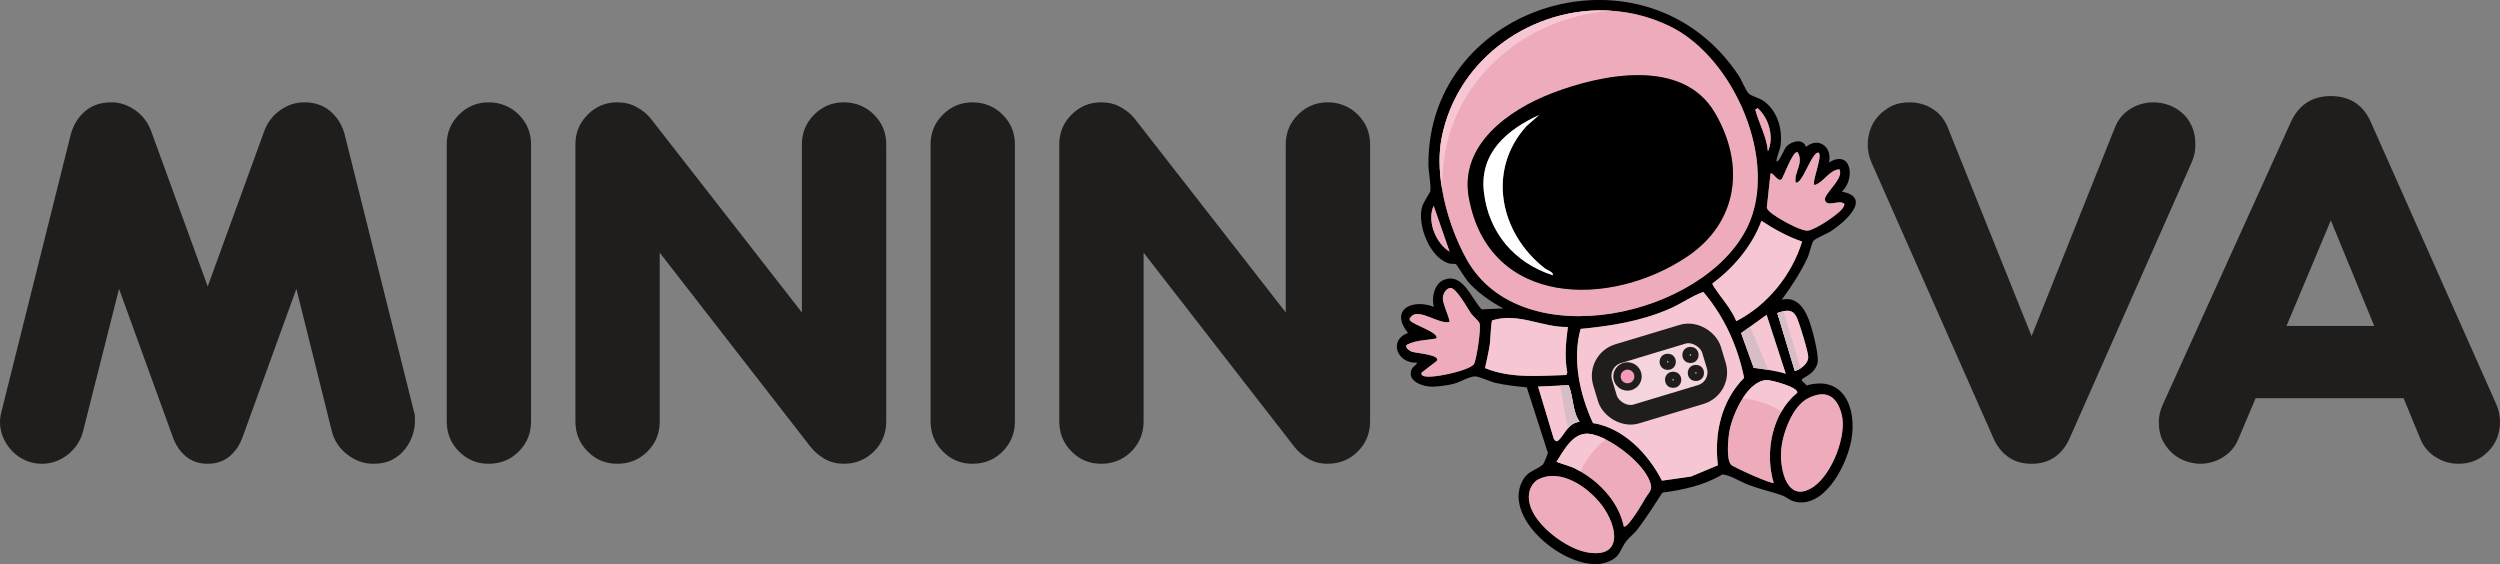
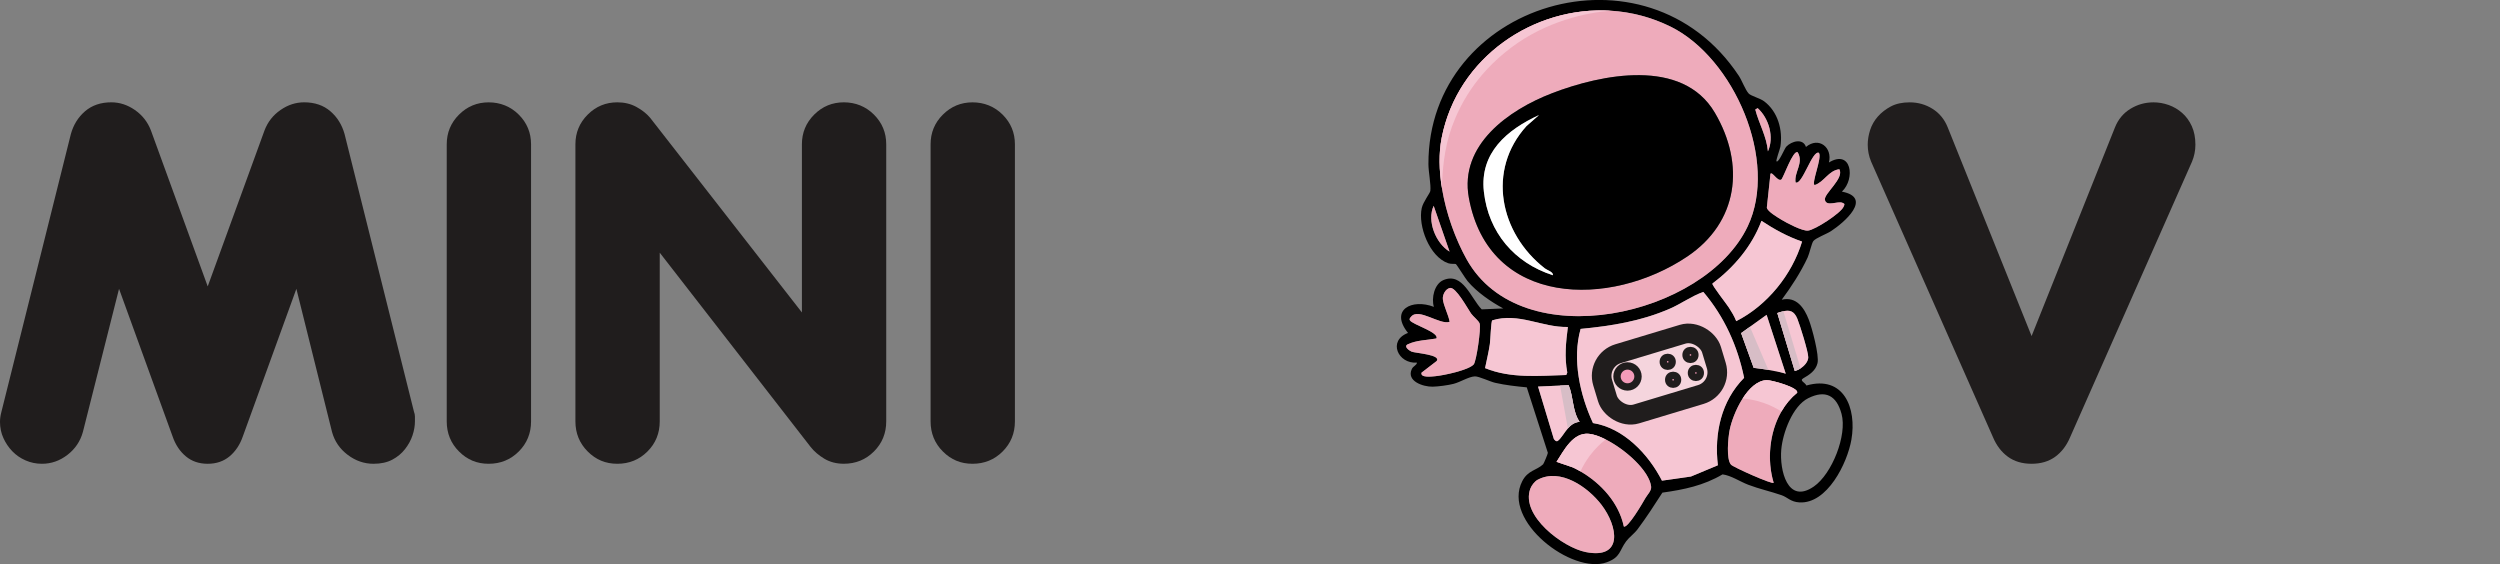
<svg xmlns="http://www.w3.org/2000/svg" viewBox="0 0 1019.57 230.07" data-name="Calque 2" id="Calque_2">
  <rect x="0" y="0" width="1019.57" height="230.07" fill="#808080" stroke="none" />
  <defs>
    <style>
      .cls-1 {
        fill: #eeabbb;
      }

      .cls-2 {
        fill: #201d1d;
      }

      .cls-3 {
        fill: #f5d5dd;
        stroke-width: 8px;
      }

      .cls-3, .cls-4 {
        stroke: #201d1d;
        stroke-miterlimit: 10;
      }

      .cls-5 {
        fill: #fff;
      }

      .cls-6 {
        fill: #f6c6d3;
      }

      .cls-7 {
        fill: #d7bdc6;
      }

      .cls-4 {
        fill: #f39bb9;
        stroke-width: 3px;
      }
    </style>
  </defs>
  <g data-name="Calque 1" id="Calque_1-2">
    <g>
      <path d="M168.83,167.91c.26.66.39,1.31.39,1.97v1.97c0,1.84-.33,3.73-.98,5.7-.66,1.97-1.67,3.83-3.05,5.6-1.38,1.77-3.11,3.21-5.21,4.32-2.1,1.11-4.65,1.67-7.66,1.67-3.8,0-7.31-1.21-10.52-3.64-3.21-2.42-5.34-5.53-6.39-9.34l-14.54-58.37-21.82,60.14c-1.18,3.41-2.98,6.13-5.4,8.16-2.43,2.03-5.4,3.05-8.94,3.05s-6.52-1.01-8.94-3.05c-2.43-2.03-4.23-4.75-5.4-8.16l-21.82-60.14-14.74,58.37c-1.05,3.8-3.14,6.91-6.29,9.34-3.14,2.43-6.62,3.64-10.42,3.64-2.36,0-4.59-.46-6.68-1.38-2.1-.92-3.9-2.16-5.4-3.73-1.51-1.57-2.72-3.37-3.64-5.4-.92-2.03-1.38-4.23-1.38-6.58,0-1.31.2-2.68.59-4.13L28.89,54.71c1.05-3.8,2.98-6.91,5.8-9.34,2.82-2.42,6.39-3.64,10.71-3.64,3.41,0,6.61,1.05,9.63,3.14,3.01,2.1,5.17,4.85,6.49,8.25l23.19,63.68,23.19-63.68c1.31-3.41,3.47-6.16,6.49-8.25,3.01-2.09,6.22-3.14,9.63-3.14,4.32,0,7.89,1.21,10.71,3.64,2.82,2.43,4.75,5.54,5.8,9.34l28.3,113.21Z" class="cls-2" />
      <path d="M187.2,46.75c3.34-3.34,7.37-5.01,12.09-5.01s8.94,1.67,12.28,5.01c3.34,3.34,5.01,7.37,5.01,12.09v113.01c0,4.85-1.67,8.94-5.01,12.28-3.34,3.34-7.44,5.01-12.28,5.01s-8.75-1.67-12.09-5.01c-3.34-3.34-5.01-7.44-5.01-12.28V58.83c0-4.72,1.67-8.75,5.01-12.09Z" class="cls-2" />
      <path d="M269.06,103.06v68.79c0,4.85-1.67,8.94-5.01,12.28-3.34,3.34-7.44,5.01-12.28,5.01s-8.75-1.67-12.09-5.01c-3.34-3.34-5.01-7.44-5.01-12.28V58.83c0-4.72,1.67-8.75,5.01-12.09,3.34-3.34,7.37-5.01,12.09-5.01,2.88,0,5.47.62,7.76,1.87,2.29,1.25,4.16,2.72,5.6,4.42l61.91,79.4V58.83c0-4.72,1.67-8.75,5.01-12.09,3.34-3.34,7.37-5.01,12.09-5.01s8.94,1.67,12.28,5.01c3.34,3.34,5.01,7.37,5.01,12.09v113.01c0,4.85-1.67,8.94-5.01,12.28-3.34,3.34-7.44,5.01-12.28,5.01-3.02,0-5.67-.69-7.96-2.06-2.29-1.38-4.16-2.98-5.6-4.81l-61.52-79.21Z" class="cls-2" />
      <path d="M384.53,46.75c3.34-3.34,7.37-5.01,12.09-5.01s8.94,1.67,12.28,5.01c3.34,3.34,5.01,7.37,5.01,12.09v113.01c0,4.85-1.67,8.94-5.01,12.28-3.34,3.34-7.44,5.01-12.28,5.01s-8.75-1.67-12.09-5.01c-3.34-3.34-5.01-7.44-5.01-12.28V58.83c0-4.72,1.67-8.75,5.01-12.09Z" class="cls-2" />
-       <path d="M466.39,103.06v68.79c0,4.85-1.67,8.94-5.01,12.28-3.34,3.34-7.44,5.01-12.28,5.01s-8.75-1.67-12.09-5.01c-3.34-3.34-5.01-7.44-5.01-12.28V58.83c0-4.72,1.67-8.75,5.01-12.09,3.34-3.34,7.37-5.01,12.09-5.01,2.88,0,5.47.62,7.76,1.87,2.29,1.25,4.16,2.72,5.6,4.42l61.91,79.4V58.83c0-4.72,1.67-8.75,5.01-12.09,3.34-3.34,7.37-5.01,12.09-5.01s8.94,1.67,12.28,5.01c3.34,3.34,5.01,7.37,5.01,12.09v113.01c0,4.85-1.67,8.94-5.01,12.28-3.34,3.34-7.44,5.01-12.28,5.01-3.02,0-5.67-.69-7.96-2.06-2.29-1.38-4.16-2.98-5.6-4.81l-61.52-79.21Z" class="cls-2" />
      <path d="M838.16,186.29c-2.62,1.9-5.83,2.85-9.63,2.85s-7.01-.95-9.63-2.85c-2.62-1.9-4.65-4.55-6.09-7.96l-49.72-112.42c-.92-2.23-1.38-4.52-1.38-6.88,0-1.97.33-3.96.98-5.99.65-2.03,1.7-3.86,3.14-5.5,1.44-1.64,3.21-3.01,5.31-4.13,2.09-1.11,4.65-1.67,7.67-1.67,3.41,0,6.52.88,9.34,2.65,2.82,1.77,4.88,4.29,6.19,7.57l34.2,85.1,34-85.1c1.31-3.27,3.41-5.8,6.29-7.57,2.88-1.77,6.02-2.65,9.43-2.65,2.09,0,4.16.36,6.19,1.08,2.03.72,3.86,1.8,5.5,3.24,1.64,1.44,2.95,3.24,3.93,5.4.98,2.16,1.47,4.69,1.47,7.57,0,2.36-.46,4.65-1.38,6.88l-49.73,112.42c-1.44,3.41-3.47,6.06-6.09,7.96Z" class="cls-2" />
-       <path d="M980.26,162.41h-60.34l-7.08,16.71c-1.31,3.14-3.41,5.6-6.29,7.37-2.88,1.77-5.96,2.65-9.24,2.65-1.57,0-3.34-.29-5.31-.88-1.97-.59-3.8-1.57-5.5-2.95-1.7-1.38-3.14-3.14-4.32-5.31-1.18-2.16-1.77-4.81-1.77-7.96,0-2.23.52-4.52,1.57-6.88l52.28-115.37c3.27-7.08,8.71-10.61,16.31-10.61s13.3,3.54,16.31,10.61l51.3,115.37c.92,2.23,1.38,4.52,1.38,6.88,0,4.85-1.64,8.91-4.91,12.19-3.28,3.28-7.27,4.91-11.99,4.91-3.28,0-6.36-.88-9.24-2.65-2.88-1.77-4.98-4.23-6.29-7.37l-6.88-16.71ZM932.5,132.93h35.77l-17.69-43.04-18.08,43.04Z" class="cls-2" />
    </g>
    <g>
      <g>
        <path d="M724.54,65.83c.94.5,3.23-5.25,3.96-6.02,2.18-2.27,6.82-3.54,8.02.12,5.24-4.36,10.91.25,9.36,6.34,9.18-5.58,10.91,6.62,5.3,11.88,12.76,2.47.84,12.68-4.44,16.11-1.86,1.21-6.26,2.81-7.21,4.06-.72.95-1.57,5.07-2.32,6.68-2.84,6.1-6.58,11.83-10.57,17.23,5.96-1.42,9.16,3.28,11.04,8.14,1.31,3.37,4.32,14.59,3.55,17.75-.74,3.05-3.3,4.73-5.79,6.15-1.73.99.71,1.67,1.26,2.95,15.23-4.34,20.6,9.2,18.35,22.1-1.66,9.53-9.83,26.28-21.25,25.57-3.57-.22-4.79-2.1-7.23-2.94-4.47-1.55-9.1-2.54-13.57-4.25-3.46-1.32-6.97-3.77-10.49-4.24-7.75,4.58-15.77,6.22-24.54,7.45-3.25,5.07-6.48,10.05-10.08,14.88-1.37,1.84-3.48,3.33-4.7,4.97-2.79,3.73-2.23,6.51-7.92,8.56-14.11,5.09-42.79-16.85-34.46-33.07,2.31-4.51,5.87-4.38,8.52-6.9.26-.24,1.94-4.29,1.93-4.67l-8.6-26.71c-4.29-.41-8.67-.89-12.88-1.85-2.14-.49-6.65-2.68-8.28-2.62-2.49.09-5.86,2.3-8.69,3.04-2.13.56-6.32,1.12-8.55,1.16-3.84.07-10.81-2.24-8.48-7.21.59-1.25,2.01-1.51,2.09-2.61-7.71.63-12.05-8.97-3.64-12.1-7.65-9.49,1.68-14.08,10.55-10.63-1.1-3.58.2-9.36,3.87-10.92,7.93-3.38,11.3,7.52,15.63,11.94l8.79-.38c-5.11-2.76-10.74-6.63-14.52-11.1-.94-1.11-4.45-6.81-4.83-7.01-.27-.14-1.98.07-3.13-.33-7.57-2.61-12.39-15.21-10.76-22.52.55-2.46,3.39-6.09,3.5-6.96.31-2.56-.77-7.78-.78-10.95-.17-65.66,88.85-92.91,126.58-36.02,1.29,1.94,2.65,5.74,4.04,7.25.88.95,4.68,1.96,6.25,3.13,5.67,4.24,7.72,11.76,6.67,18.55-.15.99-1.98,5.76-1.56,5.98ZM681.36,10.88c-37.64-18.67-85.22,3.76-93.39,45.3-3.08,15.65,2.5,35.77,10.13,49.51,22.35,40.21,97.22,23.33,114.65-13.37,12.67-26.67-5.55-68.62-31.4-81.44ZM591.17,102.61l-6.48-18.68c-2.85,6.15.86,15.3,6.48,18.68ZM716.82,44.09l-.97.58c1.52,5.88,4.62,10.91,5.16,17.07,2.63-5.75.43-13.48-4.19-17.65ZM733.15,62.1c-1.96-1.1-5.92,10.75-6.74,11.16-1.54.77-3.63-3.43-4.37-2.38l-1.48,13.77c.23,1.59,4.44,4.02,5.97,4.96,2.14,1.32,8.54,4.7,10.84,4.43,2.92-.34,13.44-7.15,14.52-9.78.38-.92.62-1.12-.51-1.57-2-.8-6.53,1.76-7.13-1.19-.51-2.5,8-8.75,5.89-12.49-4.44.55-6.18,5.22-10.08,6.47-1.43-.74,3.08-11.05,1.77-13.14-2.7-1.37-6.85,13.43-9.55,12.04-.65-4.25,3.44-7.85.87-12.29ZM588.44,122.06c.33,2.79,2.27,6.3,2.77,9.2-4.01,1.4-12.66-5.87-15.74-2.07-.35.43-.83.82-.46,1.46,1,1.73,12.08,4.93,10.79,7.4-3.82.71-8.02.66-11.63,2.36-1.88.88.52,2.57,1.49,3,1.44.63,12.17,1.21,10.27,3.83l-6.18,4.75c-.6,2.18,4.09,1.58,5.5,1.46,3.45-.31,13.61-2.45,15.76-4.8,1.11-1.21,3.07-14.95,2.42-16.72-.44-1.19-2.62-2.79-3.53-4.12-1.44-2.08-6.18-10.84-8.56-10.36-1.87.38-3.11,2.87-2.9,4.63ZM708.08,130.98c12.61-6.39,22.77-18.91,26.86-32.46-5.91-2.01-11.36-5.03-16.56-8.46-3.87,10.35-11.23,19-20.01,25.59-.2.73,5.71,8.22,6.73,9.81,1.12,1.75,2.24,3.56,2.99,5.52ZM639.42,133.35c-10.67.22-20.09-6.03-30.83-2.71-.53.38-.75,8.06-.98,9.63-.48,3.32-1.31,6.57-1.96,9.85,10.53,4.32,22.02,3.13,33.11,2.81l.42-1.01c-1.19-6.21-.55-12.42.24-18.58ZM694.66,119.05c-4.8,1.69-8.98,4.82-13.71,6.86-11.72,5.08-23.77,7.02-36.33,8.22-3.51,12.35-.3,26.93,5.04,38.4,12.47,1.99,22.55,12.59,28.13,23.49l11.83-1.69,10.98-4.59c-1.55-12.96,1.37-26.22,10.7-35.66-2.67-12.99-8.08-24.95-16.64-35.04ZM720.47,128.4l-10.38,7.46,5.12,14.17c4.74.17,8.59.87,13.07,2.38l-7.81-24.01ZM731.96,151.3c2.36-.57,5.48-3.05,5.5-5.64,0-2.26-3.39-13.07-4.43-15.63-1.71-4.23-4.34-3.66-8.19-2.37l7.13,23.64ZM627.26,157.65l6.42,21.28c.07.24.94,1.39,1.62.88,2.53-1.88,4.05-7.39,8.91-7.79-2.98-4.38-2.44-10.11-4.47-14.94l-12.47.56ZM671.03,203.16c.77-1.37,2.55-3,2.36-4.7-.95-8.41-17.25-20.76-25.41-21.54-6.45-.62-10.15,6.73-13.17,11.43l6.69,2.29c9.71,4.61,18.51,13.37,20.75,24.11,1.65.79,7.85-9.92,8.79-11.58ZM732.92,160.17c.77-2.14-10.58-5.22-12.42-5.15-7.84.3-13.85,13.82-15.13,20.53-.58,3.05-1.43,11.66.59,13.95.89,1.01,17.07,8.26,17.4,7.37-3.71-12.31-.67-28.4,9.57-36.71ZM627.1,195.66c-1.23.66-2.52,2.36-3,3.67-4.03,10.99,13.31,23.98,22.64,25.83,15.44,3.06,13.07-10.56,6.39-19.28-5.55-7.25-16.81-15.18-26.03-10.21ZM737.45,162.39c-6.43,3.21-10.41,14.23-11,20.96-.73,8.31,2.51,22.52,13.29,15.06,7.39-5.11,13.66-20.94,11.29-29.64-2.04-7.49-6.54-9.89-13.57-6.38Z" />
        <path d="M681.36,10.89c-7.83-3.88-16.09-5.99-24.33-6.51-31.39-2-62.59,18.92-69.06,51.81-1.24,6.32-1.07,13.38.08,20.44,1.69,10.43,5.51,20.88,10.06,29.07,22.35,40.21,97.22,23.33,114.65-13.37,12.67-26.67-5.54-68.62-31.39-81.44ZM688.09,104.63c-31.35,21.06-80.9,20.71-89.05-24.01-3.93-21.51,16.2-35.8,33.89-42.59,20.21-7.77,53.19-14.55,66.41,7.89,12.49,21.19,9.58,44.73-11.25,58.71Z" class="cls-1" />
        <path d="M694.66,119.05c8.55,10.09,13.97,22.04,16.64,35.04-9.33,9.44-12.25,22.7-10.7,35.66l-10.98,4.59-11.83,1.69c-5.58-10.9-15.66-21.51-28.13-23.49-5.33-11.47-8.55-26.05-5.04-38.4,12.56-1.19,24.62-3.14,36.33-8.22,4.72-2.05,8.91-5.17,13.71-6.86Z" class="cls-6" />
        <path d="M627.1,195.66c9.22-4.96,20.48,2.97,26.03,10.21,6.68,8.73,9.05,22.34-6.39,19.28-9.33-1.85-26.68-14.83-22.64-25.83.48-1.31,1.77-3.01,3-3.67Z" class="cls-1" />
-         <path d="M737.45,162.39c7.04-3.51,11.53-1.11,13.57,6.38,2.37,8.7-3.9,24.52-11.29,29.64-10.77,7.46-14.02-6.74-13.29-15.06.59-6.73,4.57-17.76,11-20.96Z" class="cls-1" />
        <path d="M708.08,130.98c-.74-1.95-1.86-3.77-2.99-5.52-1.02-1.59-6.93-9.08-6.73-9.81,8.78-6.59,16.14-15.23,20.01-25.59,5.2,3.43,10.66,6.44,16.56,8.46-4.09,13.55-14.25,26.07-26.86,32.46Z" class="cls-6" />
        <path d="M639.42,133.35c-.8,6.16-1.44,12.37-.24,18.58l-.42,1.01c-11.09.32-22.58,1.5-33.11-2.81.66-3.28,1.48-6.53,1.96-9.85.23-1.57.45-9.26.98-9.63,10.74-3.32,20.16,2.93,30.83,2.71Z" class="cls-6" />
        <path d="M732.92,160.18c-2.59,2.11-4.73,4.71-6.41,7.63-4.94,8.59-5.94,19.89-3.17,29.08-.32.89-16.5-6.37-17.39-7.38-2.02-2.29-1.17-10.9-.59-13.95.66-3.46,2.58-8.74,5.36-13.07,2.61-4.07,5.98-7.31,9.78-7.46,1.84-.07,13.19,3,12.42,5.15Z" class="cls-1" />
        <path d="M673.38,198.46c.19,1.7-1.58,3.33-2.36,4.7-.93,1.65-7.13,12.36-8.78,11.57-2-9.6-9.25-17.61-17.7-22.49-1-.58-2.02-1.12-3.06-1.61l-6.69-2.29c3.03-4.69,6.72-12.04,13.17-11.43,1.94.18,4.33,1.02,6.87,2.3,8.16,4.12,17.81,12.83,18.54,19.24Z" class="cls-1" />
        <path d="M588.44,122.06c-.21-1.76,1.03-4.25,2.9-4.63,2.39-.48,7.13,8.28,8.56,10.36.92,1.32,3.09,2.92,3.53,4.12.66,1.77-1.31,15.51-2.42,16.72-2.15,2.35-12.31,4.49-15.76,4.8-1.41.13-6.1.72-5.5-1.46l6.18-4.75c1.89-2.62-8.84-3.2-10.27-3.83-.97-.43-3.37-2.11-1.49-3,3.61-1.7,7.81-1.65,11.63-2.36,1.29-2.47-9.8-5.67-10.79-7.4-.37-.64.11-1.03.46-1.46,3.08-3.8,11.73,3.47,15.74,2.07-.5-2.89-2.44-6.41-2.77-9.2Z" class="cls-1" />
        <path d="M733.15,62.1c2.57,4.45-1.52,8.05-.87,12.29,2.7,1.38,6.84-13.42,9.55-12.04,1.31,2.08-3.2,12.4-1.77,13.14,3.9-1.26,5.64-5.93,10.08-6.47,2.11,3.75-6.4,9.99-5.89,12.49.6,2.94,5.13.39,7.13,1.19,1.13.45.89.65.51,1.57-1.08,2.63-11.6,9.45-14.52,9.78-2.31.26-8.7-3.12-10.84-4.43-1.53-.94-5.74-3.36-5.97-4.96l1.48-13.77c.74-1.05,2.83,3.15,4.37,2.38.82-.41,4.79-12.26,6.74-11.16Z" class="cls-1" />
        <path d="M728.28,152.41c-1.53-.52-4.39-1.09-7.06-1.54-2.72-.47-5.25-.81-6-.84l-5.13-14.17c.83-.59,1.66-1.19,2.48-1.78.37-.27.74-.53,1.11-.8,2.26-1.62,4.53-3.25,6.79-4.88l7.81,24.01Z" class="cls-6" />
        <path d="M644.2,172.03c-2.1.17-3.58,1.3-4.78,2.68-1.58,1.81-2.69,4.04-4.12,5.11-.69.5-1.55-.64-1.63-.88l-6.42-21.28,8.97-.4,3.5-.16c2.03,4.83,1.49,10.56,4.47,14.94Z" class="cls-6" />
        <path d="M737.46,145.66c0,1.77-1.46,3.48-3.14,4.57-.78.52-1.61.89-2.36,1.07l-7.13-23.64c.89-.3,1.7-.55,2.46-.72,2.55-.57,4.41-.17,5.73,3.1,1.04,2.57,4.44,13.37,4.43,15.63Z" class="cls-6" />
        <path d="M591.17,102.61c-5.62-3.37-9.33-12.53-6.48-18.68l6.48,18.68Z" class="cls-1" />
        <path d="M716.82,44.09c4.62,4.16,6.82,11.9,4.19,17.65-.54-6.16-3.63-11.19-5.16-17.07l.97-.58Z" class="cls-1" />
        <path d="M632.92,38.03c20.21-7.77,53.19-14.54,66.41,7.89,12.49,21.19,9.58,44.72-11.24,58.72-31.35,21.07-80.9,20.71-89.06-24.01-3.92-21.51,16.2-35.79,33.89-42.59ZM627.68,46.9c-13.16,6.05-24.27,15.48-22.51,31.3,1.86,16.61,12.44,29.03,28.17,34.05.14-1.41-2.27-1.99-3.33-2.82-18.41-14.34-23.74-40.07-7.46-58.03l5.13-4.51Z" />
        <path d="M627.68,46.9l-5.13,4.51c-16.28,17.95-10.94,43.69,7.46,58.03,1.07.83,3.47,1.41,3.33,2.82-15.73-5.02-26.31-17.44-28.17-34.05-1.77-15.82,9.34-25.25,22.51-31.3Z" class="cls-5" />
      </g>
      <rect transform="translate(-15.23 201.87) rotate(-16.78)" ry="9.45" rx="9.45" height="25.67" width="46.38" y="139.74" x="653.59" class="cls-3" />
      <circle r="4.29" cy="153.53" cx="663.74" class="cls-4" />
      <circle r="1.81" cy="147.56" cx="680.14" class="cls-4" />
      <circle r="1.81" cy="144.76" cx="689.42" class="cls-4" />
      <circle r="1.81" cy="154.89" cx="682.35" class="cls-4" />
      <circle r="1.81" cy="152.1" cx="691.63" class="cls-4" />
      <path d="M657.03,4.37c-10.02.74-26.46,4.25-40.83,15.12-14.9,11.27-21.04,23.94-24.07,32.22-3.22,8.78-3.88,18.14-4.09,24.91-1.15-7.07-1.32-14.12-.08-20.44,6.47-32.9,37.66-53.81,69.06-51.81Z" class="cls-6" />
      <path d="M721.21,150.87c-2.72-.47-5.25-.81-6-.84l-5.13-14.17c.83-.59,1.66-1.19,2.48-1.78.37-.27.74-.53,1.11-.8,2.51,5.86,5.02,11.73,7.54,17.59Z" class="cls-7" />
      <path d="M644.2,172.03c-2.1.17-3.58,1.3-4.78,2.68-1.07-5.82-2.13-11.64-3.19-17.45l3.5-.16c2.03,4.83,1.49,10.56,4.47,14.94Z" class="cls-7" />
      <path d="M727.3,126.93l7.02,23.3c-.78.52-1.61.89-2.36,1.07l-7.13-23.64c.89-.3,1.7-.55,2.46-.72Z" class="cls-7" />
      <path d="M732.92,160.18c-2.59,2.11-4.73,4.71-6.41,7.63-1.81-1.14-4.15-2.39-6.99-3.4-3.32-1.18-6.35-1.7-8.8-1.92,2.61-4.07,5.98-7.31,9.78-7.46,1.84-.07,13.19,3,12.42,5.15Z" class="cls-6" />
      <path d="M654.85,179.22c-1.97,1.55-4.31,3.71-6.5,6.65-1.71,2.28-2.93,4.49-3.8,6.37-1-.58-2.02-1.12-3.06-1.61l-6.69-2.29c3.03-4.69,6.72-12.04,13.17-11.43,1.94.18,4.33,1.02,6.87,2.3Z" class="cls-6" />
    </g>
  </g>
</svg>